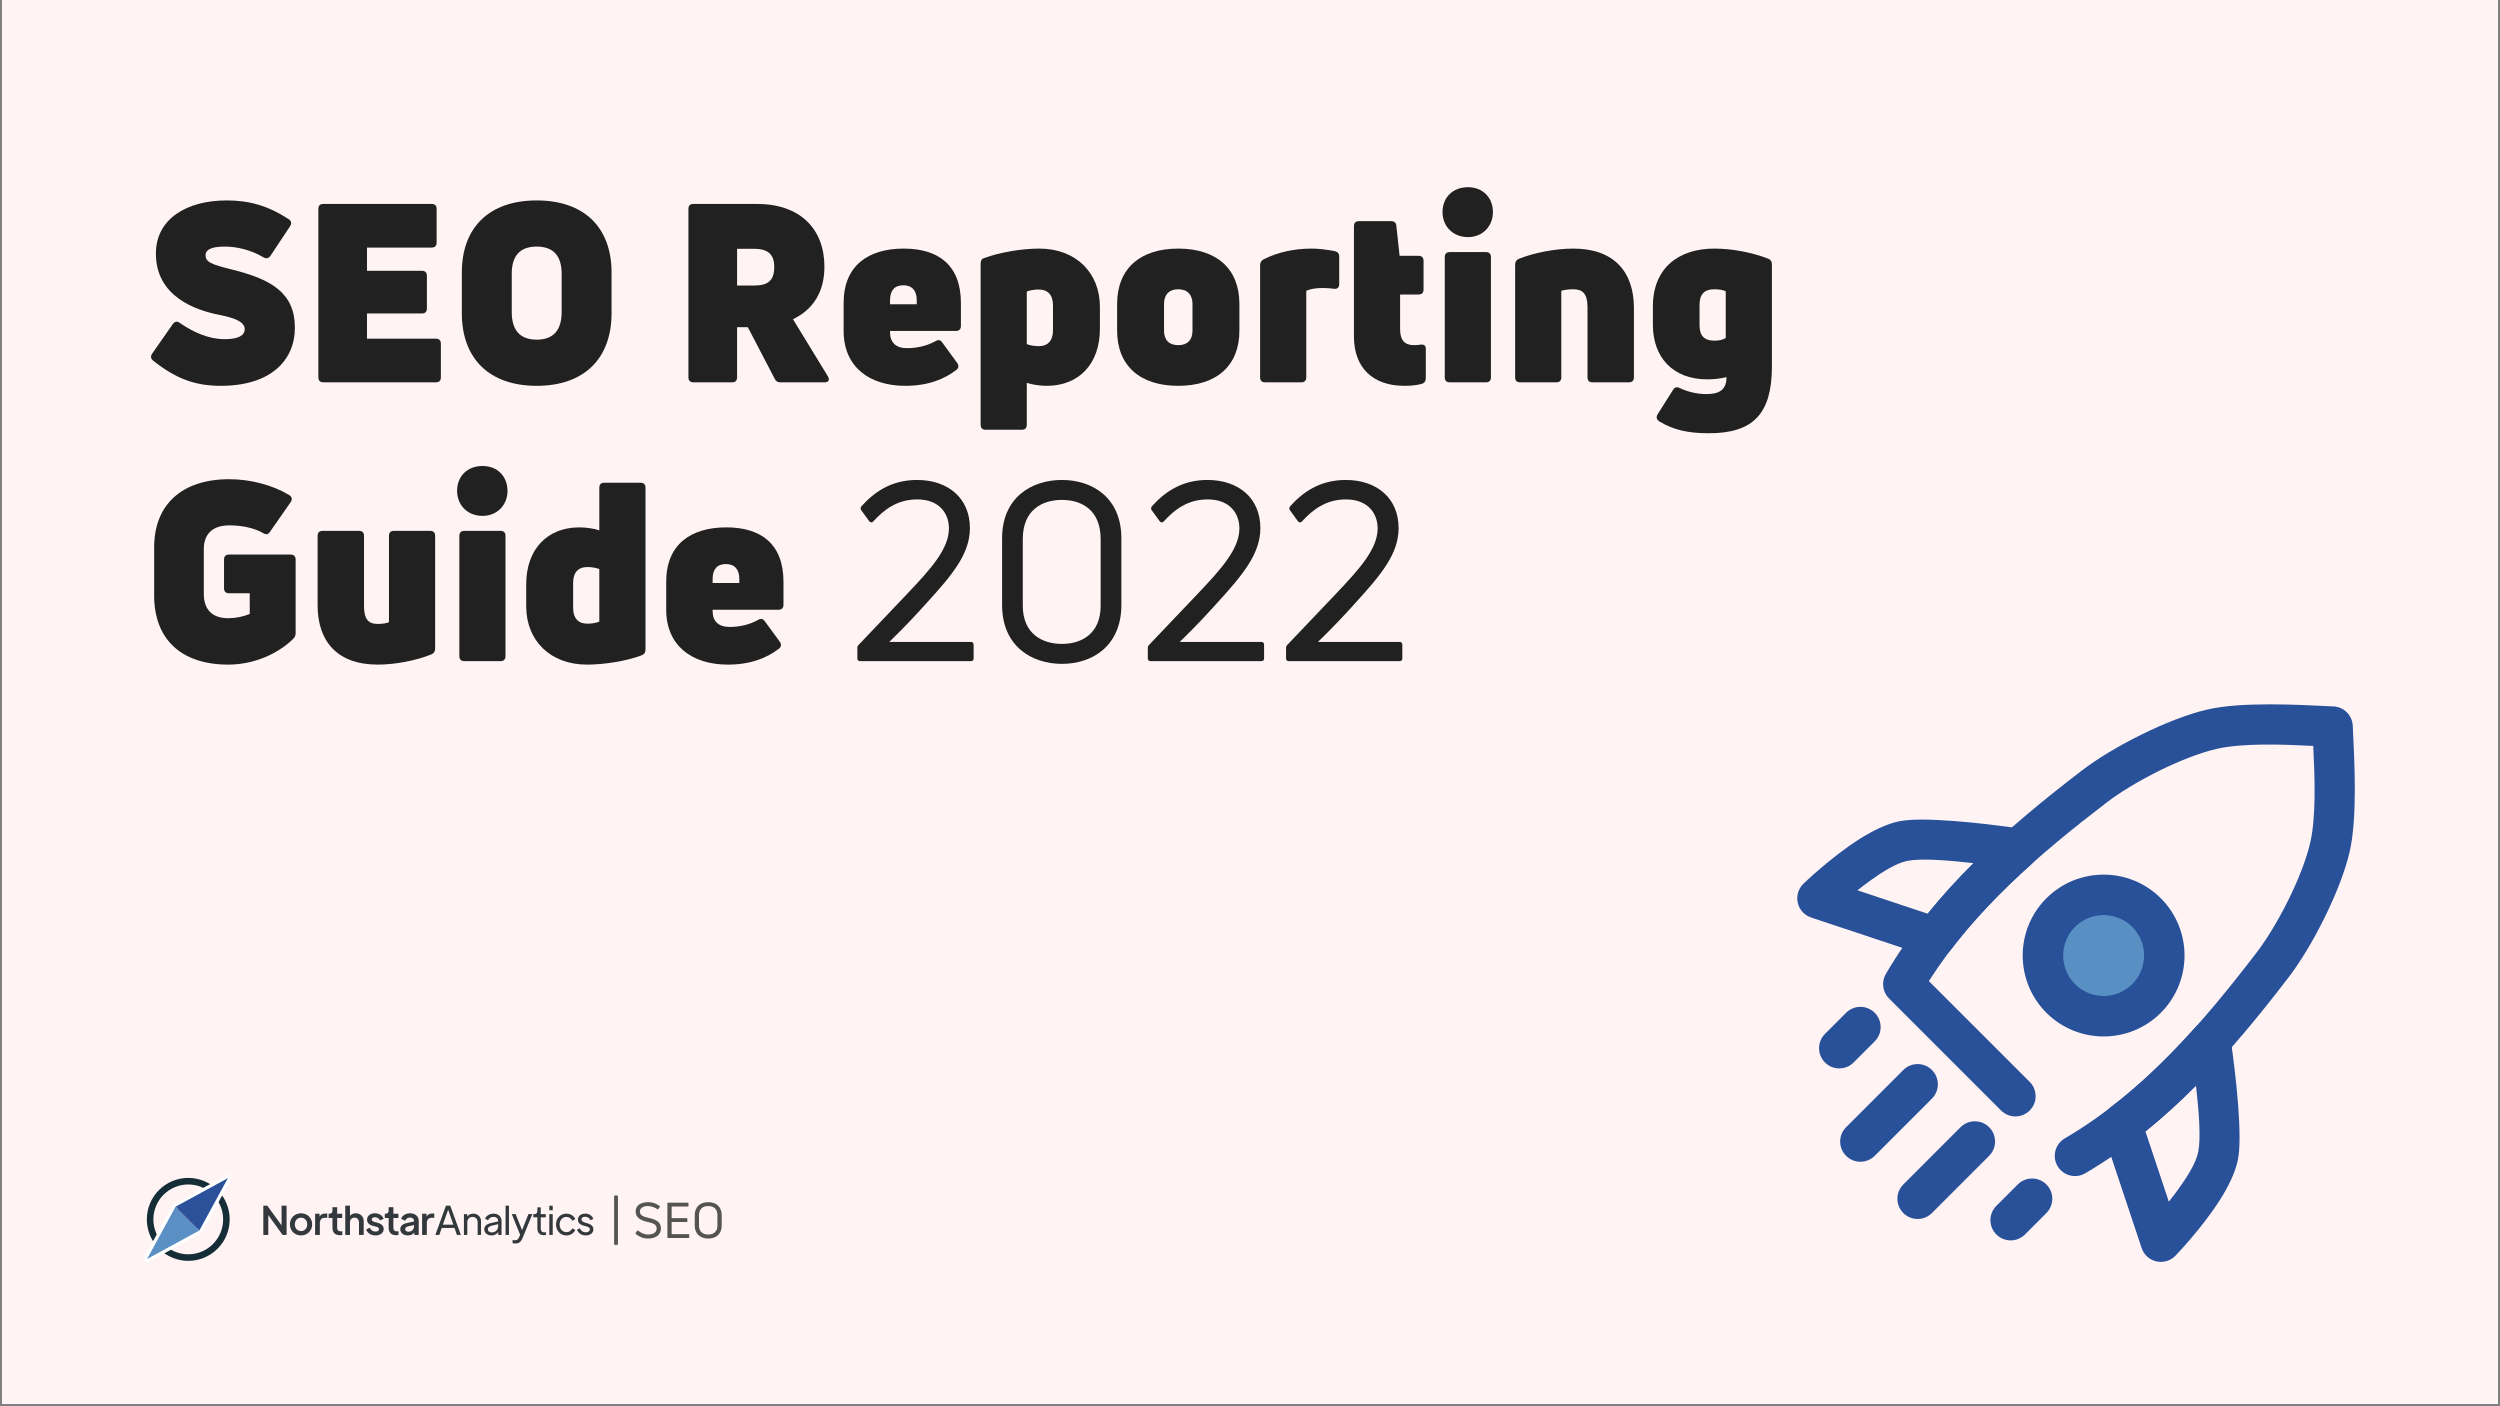
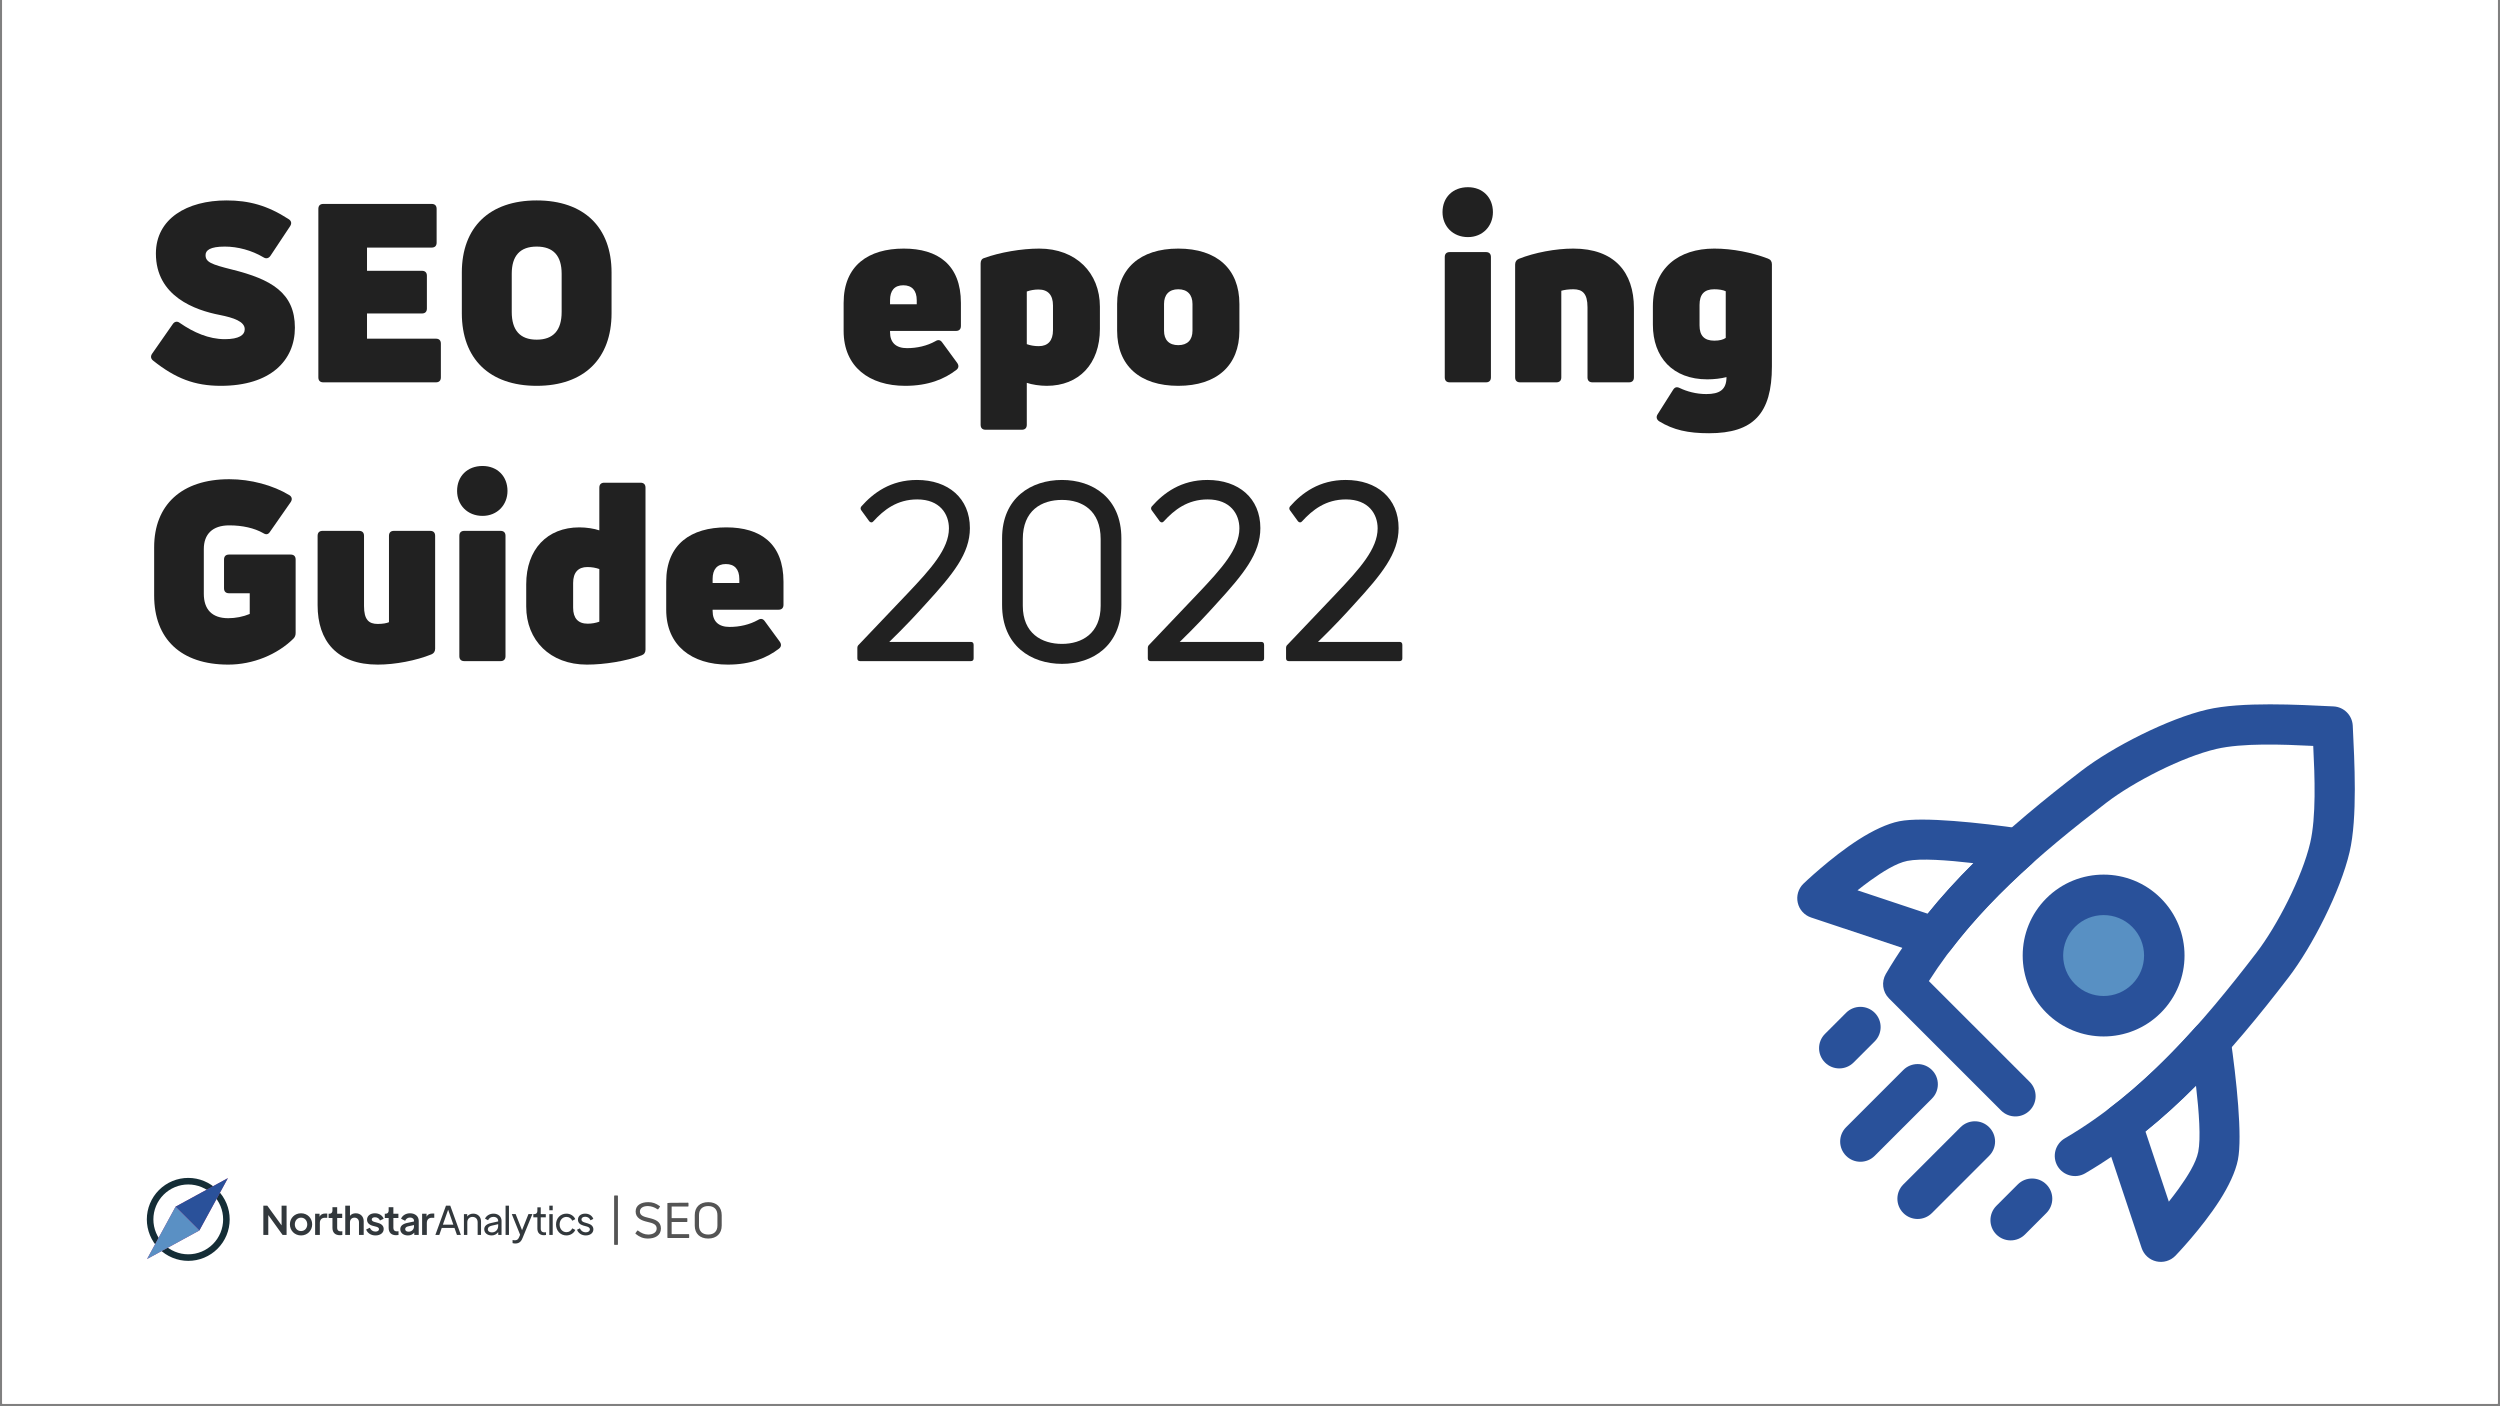
<svg xmlns="http://www.w3.org/2000/svg" width="1280" zoomAndPan="magnify" viewBox="0 0 960 540" height="720" preserveAspectRatio="xMidYMid meet" version="1.0">
  <rect x="0" y="0" width="960" height="540" fill="#808080" stroke="none" />
  <defs>
    <g />
    <clipPath id="id1">
      <path d="M 0.887 0 L 959.113 0 L 959.113 539 L 0.887 539 Z M 0.887 0 " clip-rule="nonzero" />
    </clipPath>
    <clipPath id="id2">
      <path d="M 54.789 450.711 L 102 450.711 L 102 485.148 L 54.789 485.148 Z M 54.789 450.711 " clip-rule="nonzero" />
    </clipPath>
  </defs>
  <g clip-path="url(#id1)">
    <path fill="#ffffff" d="M 0.887 0 L 959.113 0 L 959.113 546.488 L 0.887 546.488 Z M 0.887 0 " fill-opacity="1" fill-rule="nonzero" />
    <path fill="#fff3f4" d="M 0.887 0 L 959.113 0 L 959.113 539 L 0.887 539 Z M 0.887 0 " fill-opacity="1" fill-rule="nonzero" />
    <path fill="#ffffff" d="M 0.887 0 L 959.113 0 L 959.113 539 L 0.887 539 Z M 0.887 0 " fill-opacity="1" fill-rule="nonzero" />
-     <path fill="#fff3f4" d="M 0.887 0 L 959.113 0 L 959.113 539 L 0.887 539 Z M 0.887 0 " fill-opacity="1" fill-rule="nonzero" />
  </g>
  <g clip-path="url(#id2)">
    <path stroke-linecap="butt" transform="matrix(0.839, 0, 0, 0.84, 54.787, 450.718)" fill="none" stroke-linejoin="miter" d="M 38.323 20.861 C 38.323 22.01 38.211 23.146 37.988 24.271 C 37.764 25.393 37.434 26.486 36.996 27.547 C 36.554 28.603 36.018 29.612 35.381 30.566 C 34.743 31.515 34.021 32.399 33.211 33.208 C 32.401 34.022 31.516 34.743 30.562 35.381 C 29.612 36.018 28.607 36.558 27.545 36.995 C 26.484 37.432 25.394 37.763 24.267 37.991 C 23.145 38.214 22.009 38.326 20.864 38.326 C 19.719 38.326 18.583 38.214 17.456 37.991 C 16.334 37.763 15.24 37.432 14.183 36.995 C 13.122 36.558 12.116 36.018 11.162 35.381 C 10.207 34.743 9.327 34.022 8.517 33.208 C 7.707 32.399 6.981 31.515 6.343 30.566 C 5.71 29.612 5.17 28.603 4.732 27.547 C 4.295 26.486 3.959 25.393 3.736 24.271 C 3.512 23.146 3.401 22.01 3.401 20.861 C 3.401 19.717 3.512 18.582 3.736 17.456 C 3.959 16.33 4.295 15.242 4.732 14.181 C 5.17 13.12 5.71 12.115 6.343 11.162 C 6.981 10.208 7.707 9.329 8.517 8.515 C 9.327 7.705 10.207 6.984 11.162 6.347 C 12.116 5.709 13.122 5.17 14.183 4.732 C 15.24 4.29 16.334 3.96 17.456 3.737 C 18.583 3.513 19.719 3.402 20.864 3.402 C 22.009 3.402 23.145 3.513 24.267 3.737 C 25.394 3.96 26.484 4.29 27.545 4.732 C 28.607 5.17 29.612 5.709 30.562 6.347 C 31.516 6.984 32.401 7.705 33.211 8.515 C 34.021 9.329 34.743 10.208 35.381 11.162 C 36.018 12.115 36.554 13.12 36.996 14.181 C 37.434 15.242 37.764 16.33 37.988 17.456 C 38.211 18.582 38.323 19.717 38.323 20.861 Z M 38.323 20.861 " stroke="#142d36" stroke-width="3" stroke-opacity="1" stroke-miterlimit="4" />
  </g>
  <path fill="#b84384" d="M 87.508 452.398 L 67.422 463.363 L 56.465 483.465 L 76.555 472.5 Z M 87.508 452.398 " fill-opacity="1" fill-rule="evenodd" />
-   <path fill="#ffffff" d="M 67.422 463.363 L 66.82 462.258 C 66.605 462.371 66.434 462.547 66.316 462.758 Z M 87.508 452.398 L 88.613 453 C 88.883 452.512 88.793 451.902 88.398 451.508 C 88.004 451.113 87.398 451.023 86.906 451.293 Z M 56.465 483.465 L 55.359 482.863 C 55.094 483.352 55.18 483.961 55.574 484.355 C 55.969 484.75 56.578 484.84 57.066 484.57 Z M 76.555 472.5 L 77.156 473.605 C 77.367 473.488 77.543 473.316 77.656 473.102 Z M 68.023 464.469 L 88.113 453.504 L 86.906 451.293 L 66.82 462.258 Z M 57.57 484.066 L 68.527 463.965 L 66.316 462.758 L 55.359 482.863 Z M 75.949 471.395 L 55.863 482.359 L 57.066 484.57 L 77.156 473.605 Z M 86.406 451.793 L 75.449 471.898 L 77.656 473.102 L 88.613 453 Z M 86.406 451.793 " fill-opacity="1" fill-rule="nonzero" />
  <path fill="#2a519a" d="M 76.555 472.5 L 67.422 463.363 L 87.508 452.398 Z M 76.555 472.5 " fill-opacity="1" fill-rule="nonzero" />
  <path fill="#5a90c4" d="M 67.422 463.363 L 76.555 472.5 L 56.465 483.465 Z M 67.422 463.363 " fill-opacity="1" fill-rule="nonzero" />
  <path fill="#32383c" d="M 108.129 462.969 L 108.129 470.539 L 102.633 462.969 L 101.121 462.969 L 101.121 474.227 L 103.023 474.227 L 103.023 466.582 L 108.523 474.227 L 110.047 474.227 L 110.047 462.969 Z M 115.598 474.41 C 117.969 474.41 119.871 472.609 119.871 470.148 C 119.871 467.684 117.984 465.902 115.598 465.902 C 113.199 465.902 111.324 467.684 111.324 470.148 C 111.324 472.609 113.211 474.41 115.598 474.41 Z M 115.598 472.73 C 114.211 472.73 113.211 471.66 113.211 470.164 C 113.211 468.668 114.211 467.578 115.598 467.578 C 116.973 467.578 117.984 468.668 117.984 470.164 C 117.984 471.66 116.973 472.73 115.598 472.73 Z M 124.918 465.992 C 123.922 465.992 123.137 466.324 122.715 467.215 L 122.715 466.082 L 121.008 466.082 L 121.008 474.227 L 122.82 474.227 L 122.82 469.617 C 122.82 468.348 123.574 467.625 124.691 467.625 L 125.672 467.625 L 125.672 465.992 Z M 130.516 474.32 C 130.801 474.32 131.164 474.289 131.449 474.242 L 131.449 472.793 C 131.254 472.824 131.059 472.84 130.906 472.84 C 129.758 472.84 129.473 472.188 129.473 471.492 L 129.473 467.715 L 131.406 467.715 L 131.406 466.082 L 129.473 466.082 L 129.473 463.559 L 127.66 463.559 L 127.66 464.859 C 127.66 465.645 127.207 466.082 126.422 466.082 L 126.18 466.082 L 126.18 467.715 L 127.66 467.715 L 127.66 471.492 C 127.66 473.293 128.688 474.32 130.516 474.32 Z M 136.594 465.902 C 135.66 465.902 134.859 466.25 134.391 466.883 L 134.391 462.969 L 132.578 462.969 L 132.578 474.227 L 134.391 474.227 L 134.391 469.391 C 134.391 468.289 135.086 467.578 136.125 467.578 C 137.152 467.578 137.848 468.289 137.848 469.391 L 137.848 474.227 L 139.66 474.227 L 139.66 468.938 C 139.66 467.141 138.406 465.902 136.594 465.902 Z M 144.195 474.41 C 146.051 474.41 147.336 473.414 147.336 471.945 C 147.336 470.812 146.582 469.996 145.176 469.605 L 143.727 469.195 C 143.258 469.059 142.746 468.801 142.746 468.289 C 142.746 467.773 143.211 467.426 143.969 467.426 C 144.891 467.426 145.613 467.895 145.914 468.668 L 147.336 468 C 146.836 466.703 145.566 465.902 143.969 465.902 C 142.172 465.902 140.945 466.898 140.945 468.363 C 140.945 469.469 141.656 470.297 143.078 470.691 L 144.465 471.055 C 144.965 471.191 145.539 471.434 145.539 471.992 C 145.539 472.551 145.008 472.93 144.195 472.93 C 143.227 472.93 142.426 472.414 142.004 471.449 L 140.602 472.129 C 141.113 473.547 142.504 474.41 144.195 474.41 Z M 152.094 474.32 C 152.383 474.32 152.746 474.289 153.031 474.242 L 153.031 472.793 C 152.836 472.824 152.641 472.84 152.488 472.84 C 151.34 472.84 151.055 472.188 151.055 471.492 L 151.055 467.715 L 152.984 467.715 L 152.984 466.082 L 151.055 466.082 L 151.055 463.559 L 149.242 463.559 L 149.242 464.859 C 149.242 465.645 148.789 466.082 148.004 466.082 L 147.762 466.082 L 147.762 467.715 L 149.242 467.715 L 149.242 471.492 C 149.242 473.293 150.27 474.32 152.094 474.32 Z M 157.449 465.902 C 155.836 465.902 154.477 466.762 154.008 468 L 155.578 468.789 C 155.879 468.016 156.574 467.531 157.449 467.531 C 158.355 467.531 158.977 468.031 158.977 468.789 L 158.977 469.043 L 156.305 469.617 C 154.656 469.98 153.707 470.781 153.707 471.992 C 153.707 473.383 154.852 474.41 156.664 474.41 C 157.648 474.41 158.477 474.047 159.082 473.32 L 159.082 474.227 L 160.789 474.227 L 160.789 468.789 C 160.789 467.094 159.43 465.902 157.449 465.902 Z M 156.875 472.973 C 156.09 472.973 155.594 472.598 155.594 471.977 C 155.594 471.477 155.984 471.086 156.664 470.934 L 158.977 470.418 L 158.977 470.949 C 158.977 472.098 158.086 472.973 156.875 472.973 Z M 166 465.992 C 165.004 465.992 164.219 466.324 163.797 467.215 L 163.797 466.082 L 162.09 466.082 L 162.09 474.227 L 163.902 474.227 L 163.902 469.617 C 163.902 468.348 164.656 467.625 165.773 467.625 L 166.758 467.625 L 166.758 465.992 Z M 172.898 462.969 L 171.254 462.969 L 167.176 474.227 L 168.688 474.227 L 169.621 471.539 L 174.531 471.539 L 175.469 474.227 L 176.977 474.227 Z M 170.059 470.285 L 172.086 464.523 L 174.094 470.285 Z M 181.727 466.035 C 180.746 466.035 179.883 466.445 179.414 467.141 L 179.414 466.219 L 178.148 466.219 L 178.148 474.227 L 179.445 474.227 L 179.445 469.375 C 179.445 468.121 180.246 467.293 181.438 467.293 C 182.648 467.293 183.418 468.105 183.418 469.375 L 183.418 474.227 L 184.715 474.227 L 184.715 468.953 C 184.715 467.277 183.465 466.035 181.727 466.035 Z M 189.484 466.035 C 188.004 466.035 186.703 466.883 186.25 467.973 L 187.414 468.574 C 187.762 467.789 188.516 467.277 189.484 467.277 C 190.539 467.277 191.297 467.879 191.297 468.801 L 191.297 469.027 L 188.516 469.648 C 186.902 470.012 185.949 470.828 185.949 472.008 C 185.949 473.414 187.098 474.41 188.805 474.41 C 189.832 474.41 190.781 473.91 191.324 473.109 L 191.324 474.227 L 192.594 474.227 L 192.594 468.801 C 192.594 467.172 191.309 466.035 189.484 466.035 Z M 188.879 473.246 C 187.926 473.246 187.324 472.762 187.324 472.008 C 187.324 471.355 187.914 470.859 188.82 470.66 L 191.297 470.086 L 191.297 470.781 C 191.297 472.188 190.285 473.246 188.879 473.246 Z M 194.141 474.227 L 195.441 474.227 L 195.441 462.969 L 194.141 462.969 Z M 202.926 466.203 L 200.465 472.398 L 198.004 466.203 L 196.523 466.203 L 199.727 474.152 L 199.379 474.984 C 199.137 475.543 198.836 476.27 197.656 476.27 C 197.34 476.27 196.977 476.223 196.824 476.18 L 196.824 477.344 C 197.129 477.461 197.52 477.508 197.883 477.508 C 199.758 477.508 200.328 476.238 200.738 475.227 L 204.438 466.203 Z M 208.871 474.32 C 209.098 474.32 209.418 474.305 209.672 474.242 L 209.672 473.184 C 209.508 473.215 209.281 473.23 209.113 473.23 C 207.738 473.23 207.648 472.293 207.648 471.781 L 207.648 467.457 L 209.582 467.457 L 209.582 466.219 L 207.648 466.219 L 207.648 463.617 L 206.352 463.617 L 206.352 465.039 C 206.352 465.75 205.898 466.219 205.203 466.219 L 204.797 466.219 L 204.797 467.457 L 206.352 467.457 L 206.352 471.781 C 206.352 473.398 207.258 474.32 208.871 474.32 Z M 210.941 464.738 L 212.242 464.738 L 212.242 462.969 L 210.941 462.969 Z M 210.941 474.227 L 212.242 474.227 L 212.242 466.219 L 210.941 466.219 Z M 217.512 474.41 C 219.07 474.41 220.414 473.473 220.91 472.293 L 219.75 471.688 C 219.355 472.566 218.555 473.156 217.512 473.156 C 216.004 473.156 214.887 471.887 214.887 470.223 C 214.887 468.531 216.004 467.293 217.512 467.293 C 218.555 467.293 219.355 467.879 219.75 468.758 L 220.91 468.152 C 220.414 466.957 219.082 466.035 217.512 466.035 C 215.219 466.035 213.512 467.805 213.512 470.207 C 213.512 472.609 215.219 474.41 217.512 474.41 Z M 224.941 474.41 C 226.66 474.41 227.855 473.457 227.855 472.066 C 227.855 470.992 227.129 470.207 225.785 469.816 L 224.426 469.406 C 223.73 469.195 223.277 468.832 223.277 468.289 C 223.277 467.652 223.852 467.23 224.715 467.23 C 225.664 467.23 226.422 467.73 226.754 468.59 L 227.84 468.062 C 227.371 466.809 226.195 466.035 224.715 466.035 C 223.051 466.035 221.934 466.973 221.934 468.363 C 221.934 469.453 222.629 470.223 223.973 470.602 L 225.289 470.965 C 226.027 471.176 226.512 471.492 226.512 472.066 C 226.512 472.73 225.875 473.215 224.941 473.215 C 223.945 473.215 223.082 472.688 222.676 471.676 L 221.574 472.219 C 222.086 473.578 223.371 474.41 224.941 474.41 Z M 224.941 474.41 " fill-opacity="1" fill-rule="nonzero" />
  <path fill="#5890c3" d="M 824.273 350.438 C 833.363 359.543 833.363 374.309 824.273 383.398 C 815.168 392.504 800.406 392.504 791.316 383.398 C 782.211 374.309 782.211 359.543 791.316 350.438 C 800.406 341.352 815.168 341.352 824.273 350.438 " fill-opacity="1" fill-rule="evenodd" />
  <path fill="#29519a" d="M 829.766 344.945 C 817.645 332.82 797.945 332.82 785.805 344.945 C 773.684 357.07 773.684 376.766 785.805 388.906 C 797.945 401.031 817.645 401.031 829.766 388.906 C 841.891 376.766 841.891 357.07 829.766 344.945 Z M 818.781 355.934 C 824.836 362.004 824.836 371.852 818.781 377.906 C 812.711 383.977 802.863 383.977 796.809 377.906 C 790.738 371.852 790.738 362.004 796.809 355.934 C 802.863 349.879 812.711 349.879 818.781 355.934 " fill-opacity="1" fill-rule="evenodd" />
  <path fill="#29519a" d="M 740.691 376.738 L 779.402 415.445 C 782.438 418.48 782.438 423.414 779.402 426.434 C 776.367 429.469 771.453 429.469 768.418 426.434 L 725.383 383.398 C 722.879 380.91 722.391 377.039 724.168 373.988 C 742.664 342.367 770.707 317.891 799.359 295.934 C 811.223 286.828 832.605 275.945 847.535 272.473 C 860.738 269.391 882.5 270.605 896.066 271.258 C 900.055 271.457 903.258 274.656 903.457 278.648 C 904.109 292.215 905.32 313.977 902.242 327.176 C 898.766 342.109 887.887 363.488 878.781 375.355 C 856.824 404.004 832.348 432.047 800.723 450.547 C 797.02 452.715 792.254 451.457 790.086 447.77 C 787.93 444.066 789.176 439.301 792.879 437.133 C 822.758 419.652 845.699 392.973 866.445 365.902 C 874.441 355.492 884.062 336.75 887.113 323.656 C 889.434 313.703 888.887 298.422 888.281 286.434 C 876.293 285.824 861.012 285.281 851.059 287.602 C 837.961 290.652 819.223 300.273 808.812 308.27 C 783.305 327.812 758.129 349.316 740.691 376.738 " fill-opacity="1" fill-rule="evenodd" />
  <path fill="#29519a" d="M 780.238 331.684 C 782.484 329.68 783.363 326.539 782.484 323.656 C 781.617 320.758 779.145 318.633 776.172 318.207 C 760.434 315.934 738.297 313.566 729.355 315.355 C 724.684 316.281 719.191 318.922 713.863 322.305 C 702.906 329.301 692.496 339.363 692.496 339.363 C 690.555 341.258 689.734 344.035 690.344 346.676 C 690.934 349.316 692.879 351.457 695.457 352.32 L 740.496 367.328 C 743.652 368.391 747.113 367.312 749.129 364.688 C 758.309 352.656 768.934 341.805 780.238 331.684 Z M 757.824 331.457 C 747.582 330.273 737.535 329.559 732.391 330.59 C 728.098 331.457 722.953 334.734 718.203 338.133 C 716.488 339.375 714.82 340.652 713.273 341.879 L 740.238 350.863 C 745.715 344.066 751.617 337.617 757.824 331.457 " fill-opacity="1" fill-rule="evenodd" />
  <path fill="#29519a" d="M 856.504 398.543 C 856.082 395.57 853.957 393.094 851.059 392.23 C 848.176 391.352 845.031 392.23 843.031 394.477 C 832.91 405.781 822.059 416.402 810.023 425.582 C 807.398 427.602 806.324 431.062 807.387 434.219 L 822.395 479.258 C 823.258 481.836 825.398 483.777 828.039 484.371 C 830.68 484.977 833.453 484.156 835.352 482.215 C 835.352 482.215 845.414 471.805 852.406 460.848 C 855.793 455.523 858.434 450.031 859.359 445.355 C 861.148 436.418 858.781 414.277 856.504 398.543 Z M 843.258 416.891 C 837.098 423.094 830.648 429 823.848 434.477 L 832.832 461.441 C 834.062 459.895 835.336 458.223 836.582 456.508 C 839.98 451.762 843.258 446.617 844.121 442.32 C 845.156 437.176 844.441 427.133 843.258 416.891 " fill-opacity="1" fill-rule="evenodd" />
  <path fill="#29519a" d="M 708.902 388.906 L 700.797 397.012 C 697.762 400.047 697.762 404.961 700.797 407.996 C 703.816 411.031 708.75 411.031 711.785 407.996 L 719.887 399.895 C 722.922 396.859 722.922 391.926 719.887 388.906 C 716.852 385.871 711.938 385.871 708.902 388.906 " fill-opacity="1" fill-rule="evenodd" />
  <path fill="#29519a" d="M 730.875 410.879 L 708.902 432.852 C 705.867 435.887 705.867 440.805 708.902 443.84 C 711.938 446.875 716.852 446.875 719.887 443.84 L 741.859 421.867 C 744.895 418.832 744.895 413.898 741.859 410.879 C 738.824 407.844 733.91 407.844 730.875 410.879 " fill-opacity="1" fill-rule="evenodd" />
  <path fill="#29519a" d="M 752.848 432.852 L 730.875 454.824 C 727.84 457.859 727.84 462.777 730.875 465.812 C 733.91 468.848 738.824 468.848 741.859 465.812 L 763.832 443.84 C 766.867 440.805 766.867 435.887 763.832 432.852 C 760.812 429.816 755.883 429.816 752.848 432.852 " fill-opacity="1" fill-rule="evenodd" />
  <path fill="#29519a" d="M 774.82 454.824 L 766.594 463.051 C 763.574 466.086 763.574 471 766.594 474.035 C 769.629 477.07 774.562 477.07 777.598 474.035 L 785.805 465.812 C 788.84 462.777 788.84 457.859 785.805 454.824 C 782.785 451.789 777.855 451.789 774.82 454.824 " fill-opacity="1" fill-rule="evenodd" />
  <g fill="#212121" fill-opacity="1">
    <g transform="translate(54.787, 146.818)">
      <g>
        <path d="M 58.453 -20.984 C 58.453 -34.398 49.348 -39.574 34.305 -43.312 C 26.254 -45.324 24.148 -46.188 24.148 -48.871 C 24.148 -50.691 25.871 -52.129 31.527 -52.129 C 36.508 -52.129 41.875 -50.691 46.379 -48.008 C 47.434 -47.336 48.391 -47.625 49.062 -48.582 L 56.633 -59.984 C 57.301 -61.039 57.109 -61.996 56.055 -62.668 C 47.91 -67.938 40.82 -69.855 32.195 -69.855 C 17.055 -69.855 5.078 -62.859 5.078 -49.445 C 5.078 -32.965 20.219 -27.691 29.609 -25.871 C 34.879 -24.816 39.191 -23.379 39.191 -20.41 C 39.191 -18.207 37.082 -16.578 31.527 -16.578 C 25.395 -16.578 19.547 -19.164 14.277 -22.805 C 13.32 -23.574 12.266 -23.379 11.594 -22.422 L 3.641 -11.02 C 2.969 -10.062 3.066 -9.102 4.023 -8.336 C 12.555 -1.531 19.93 1.34 29.992 1.34 C 49.156 1.34 58.453 -8.434 58.453 -20.984 Z M 58.453 -20.984 " />
      </g>
    </g>
  </g>
  <g fill="#212121" fill-opacity="1">
    <g transform="translate(115.826, 146.818)">
      <g>
        <path d="M 25.105 -16.77 L 25.105 -26.445 L 46.188 -26.445 C 47.434 -26.445 48.102 -27.117 48.102 -28.363 L 48.102 -40.918 C 48.102 -42.16 47.434 -42.832 46.188 -42.832 L 25.105 -42.832 L 25.105 -51.746 L 49.922 -51.746 C 51.168 -51.746 51.84 -52.414 51.84 -53.66 L 51.84 -66.598 C 51.84 -67.844 51.168 -68.512 49.922 -68.512 L 8.336 -68.512 C 7.09 -68.512 6.422 -67.844 6.422 -66.598 L 6.422 -1.918 C 6.422 -0.672 7.09 0 8.336 0 L 51.551 0 C 52.797 0 53.469 -0.672 53.469 -1.918 L 53.469 -14.852 C 53.469 -16.098 52.797 -16.77 51.551 -16.77 Z M 25.105 -16.77 " />
      </g>
    </g>
  </g>
  <g fill="#212121" fill-opacity="1">
    <g transform="translate(173.032, 146.818)">
      <g>
        <path d="M 61.805 -26.543 L 61.805 -42.16 C 61.805 -59.602 51.168 -69.855 33.059 -69.855 C 14.949 -69.855 4.312 -59.602 4.312 -42.16 L 4.312 -26.543 C 4.312 -9.008 14.949 1.34 33.059 1.34 C 51.168 1.34 61.805 -9.008 61.805 -26.543 Z M 23.477 -27.023 L 23.477 -41.684 C 23.477 -48.582 26.637 -52.129 33.059 -52.129 C 39.48 -52.129 42.641 -48.582 42.641 -41.684 L 42.641 -27.023 C 42.641 -20.027 39.48 -16.387 33.059 -16.387 C 26.637 -16.387 23.477 -20.027 23.477 -27.023 Z M 23.477 -27.023 " />
      </g>
    </g>
  </g>
  <g fill="#212121" fill-opacity="1">
    <g transform="translate(239.15, 146.818)">
      <g />
    </g>
  </g>
  <g fill="#212121" fill-opacity="1">
    <g transform="translate(257.931, 146.818)">
      <g>
-         <path d="M 41.777 0 L 58.738 0 C 60.273 0 60.75 -0.957 59.984 -2.301 L 46.57 -24.242 C 54.426 -27.98 58.645 -34.879 58.645 -44.367 C 58.645 -58.93 49.348 -68.512 32.676 -68.512 L 8.336 -68.512 C 7.09 -68.512 6.422 -67.844 6.422 -66.598 L 6.422 -1.918 C 6.422 -0.672 7.09 0 8.336 0 L 23.188 0 C 24.434 0 25.105 -0.672 25.105 -1.918 L 25.105 -21.176 L 29.227 -21.176 L 39.574 -1.34 C 40.055 -0.383 40.723 0 41.777 0 Z M 25.105 -51.266 L 31.719 -51.266 C 37.18 -51.266 39.383 -48.965 39.383 -44.27 C 39.383 -39.289 37.18 -37.18 31.719 -37.18 L 25.105 -37.18 Z M 25.105 -51.266 " />
-       </g>
+         </g>
    </g>
  </g>
  <g fill="#212121" fill-opacity="1">
    <g transform="translate(320.599, 146.818)">
      <g>
        <path d="M 48.391 -21.656 L 48.391 -30.473 C 48.391 -45.227 39.48 -51.359 26.445 -51.359 C 12.938 -51.359 3.355 -44.941 3.355 -30.473 L 3.355 -19.738 C 3.355 -5.941 13.223 1.34 27.023 1.34 C 35.836 1.34 42.066 -1.246 46.664 -4.793 C 47.625 -5.559 47.625 -6.516 46.953 -7.473 L 41.203 -15.332 C 40.531 -16.289 39.672 -16.48 38.617 -15.812 C 35.359 -13.988 31.527 -13.129 27.691 -13.129 C 23.477 -13.129 21.176 -15.234 21.176 -19.262 L 21.176 -19.738 L 46.473 -19.738 C 47.719 -19.738 48.391 -20.41 48.391 -21.656 Z M 31.43 -31.527 L 31.43 -29.992 L 21.176 -29.992 L 21.176 -31.527 C 21.176 -35.262 22.902 -37.273 26.254 -37.273 C 29.609 -37.273 31.43 -35.262 31.43 -31.527 Z M 31.43 -31.527 " />
      </g>
    </g>
  </g>
  <g fill="#212121" fill-opacity="1">
    <g transform="translate(371.96, 146.818)">
      <g>
        <path d="M 5.941 -47.719 C 4.984 -47.434 4.598 -46.664 4.598 -45.613 L 4.598 16.289 C 4.598 17.535 5.27 18.207 6.516 18.207 L 20.41 18.207 C 21.656 18.207 22.328 17.535 22.328 16.289 L 22.328 0.191 C 24.242 0.863 27.309 1.34 29.992 1.34 C 42.355 1.34 50.402 -7.09 50.402 -20.508 L 50.402 -29.035 C 50.402 -42.066 41.203 -51.359 27.117 -51.359 C 20.312 -51.359 11.977 -49.922 5.941 -47.719 Z M 26.926 -13.895 C 25.203 -13.895 23.668 -14.184 22.328 -14.66 L 22.328 -34.879 C 23.668 -35.359 25.203 -35.645 26.832 -35.645 C 30.473 -35.645 32.387 -33.539 32.387 -29.512 L 32.387 -20.027 C 32.387 -16.004 30.473 -13.895 26.926 -13.895 Z M 26.926 -13.895 " />
      </g>
    </g>
  </g>
  <g fill="#212121" fill-opacity="1">
    <g transform="translate(425.621, 146.818)">
      <g>
        <path d="M 50.309 -19.836 L 50.309 -30.09 C 50.309 -43.598 41.586 -51.359 26.832 -51.359 C 12.074 -51.359 3.355 -43.598 3.355 -30.09 L 3.355 -19.836 C 3.355 -6.422 12.074 1.34 26.832 1.34 C 41.586 1.34 50.309 -6.422 50.309 -19.836 Z M 21.367 -19.836 L 21.367 -30.09 C 21.367 -33.633 23.285 -35.742 26.832 -35.742 C 30.375 -35.742 32.293 -33.633 32.293 -30.09 L 32.293 -19.836 C 32.293 -16.289 30.375 -14.277 26.832 -14.277 C 23.285 -14.277 21.367 -16.289 21.367 -19.836 Z M 21.367 -19.836 " />
      </g>
    </g>
  </g>
  <g fill="#212121" fill-opacity="1">
    <g transform="translate(479.281, 146.818)">
      <g>
-         <path d="M 6.516 0 L 20.41 0 C 21.656 0 22.328 -0.672 22.328 -1.918 L 22.328 -35.168 C 24.148 -35.934 26.16 -36.223 28.555 -36.223 C 29.992 -36.223 31.527 -36.125 32.965 -35.934 C 34.207 -35.742 34.977 -36.414 34.977 -37.66 L 34.977 -48.293 C 34.977 -49.445 34.398 -50.113 33.25 -50.402 C 29.992 -50.977 27.117 -51.359 24.434 -51.359 C 17.727 -51.359 11.5 -50.02 5.941 -47.242 C 4.984 -46.664 4.598 -45.996 4.598 -44.941 L 4.598 -1.918 C 4.598 -0.672 5.27 0 6.516 0 Z M 6.516 0 " />
-       </g>
+         </g>
    </g>
  </g>
  <g fill="#212121" fill-opacity="1">
    <g transform="translate(515.598, 146.818)">
      <g>
-         <path d="M 22.039 -20.41 L 22.039 -33.73 L 29.129 -33.73 C 30.375 -33.73 31.047 -34.398 31.047 -35.645 L 31.047 -46.664 C 31.047 -47.91 30.375 -48.582 29.129 -48.582 L 21.848 -48.582 L 20.602 -60.082 C 20.508 -61.328 19.738 -61.902 18.59 -61.902 L 6.227 -61.902 C 4.984 -61.902 4.312 -61.23 4.312 -59.984 L 4.312 -17.633 C 4.312 -5.652 11.5 1.34 23.668 1.34 C 26.543 1.34 28.746 1.055 30.375 0.574 C 31.43 0.289 31.91 -0.574 31.91 -1.629 L 31.91 -12.84 C 31.91 -14.184 31.141 -14.66 29.801 -14.469 C 29.035 -14.375 28.27 -14.277 27.406 -14.277 C 23.766 -14.277 22.039 -16.195 22.039 -20.41 Z M 22.039 -20.41 " />
-       </g>
+         </g>
    </g>
  </g>
  <g fill="#212121" fill-opacity="1">
    <g transform="translate(550.094, 146.818)">
      <g>
        <path d="M 23.188 -65.352 C 23.188 -71.004 19.262 -74.934 13.605 -74.934 C 7.762 -74.934 3.832 -71.004 3.832 -65.352 C 3.832 -59.984 7.762 -55.77 13.605 -55.77 C 19.262 -55.77 23.188 -59.984 23.188 -65.352 Z M 6.613 0 L 20.508 0 C 21.75 0 22.422 -0.672 22.422 -1.918 L 22.422 -48.102 C 22.422 -49.348 21.75 -50.02 20.508 -50.02 L 6.613 -50.02 C 5.367 -50.02 4.695 -49.348 4.695 -48.102 L 4.695 -1.918 C 4.695 -0.672 5.367 0 6.613 0 Z M 6.613 0 " />
      </g>
    </g>
  </g>
  <g fill="#212121" fill-opacity="1">
    <g transform="translate(577.212, 146.818)">
      <g>
        <path d="M 6.516 0 L 20.41 0 C 21.656 0 22.328 -0.672 22.328 -1.918 L 22.328 -35.168 C 23.285 -35.453 24.914 -35.742 26.926 -35.742 C 30.473 -35.742 32.387 -34.113 32.387 -28.844 L 32.387 -1.918 C 32.387 -0.672 33.059 0 34.305 0 L 48.293 0 C 49.539 0 50.211 -0.672 50.211 -1.918 L 50.211 -28.555 C 50.211 -42.258 42.738 -51.359 26.926 -51.359 C 20.121 -51.359 12.074 -49.828 6.035 -47.434 C 5.078 -47.051 4.598 -46.281 4.598 -45.227 L 4.598 -1.918 C 4.598 -0.672 5.27 0 6.516 0 Z M 6.516 0 " />
      </g>
    </g>
  </g>
  <g fill="#212121" fill-opacity="1">
    <g transform="translate(631.543, 146.818)">
      <g>
        <path d="M 48.871 -6.133 L 48.871 -45.324 C 48.871 -46.379 48.391 -47.145 47.336 -47.527 C 41.301 -49.828 33.824 -51.359 26.734 -51.359 C 13.031 -51.359 3.164 -43.887 3.164 -29.129 L 3.164 -22.137 C 3.164 -9.582 10.828 -1.148 24.051 -1.148 C 26.543 -1.148 29.227 -1.438 31.43 -2.012 C 31.43 2.875 28.746 4.504 23.668 4.504 C 19.738 4.504 16.098 3.449 13.512 2.203 C 12.359 1.629 11.594 1.82 10.922 2.875 L 4.984 12.266 C 4.312 13.32 4.598 14.277 5.559 14.949 C 11.02 18.301 16.672 19.547 24.723 19.547 C 41.684 19.547 48.871 12.074 48.871 -6.133 Z M 21.082 -21.848 L 21.082 -29.703 C 21.082 -33.824 22.902 -35.742 26.734 -35.742 C 28.555 -35.742 30.184 -35.453 31.141 -34.977 L 31.141 -17.055 C 30.184 -16.387 28.746 -16.004 26.734 -16.004 C 22.902 -16.004 21.082 -17.918 21.082 -21.848 Z M 21.082 -21.848 " />
      </g>
    </g>
  </g>
  <g fill="#212121" fill-opacity="1">
    <g transform="translate(54.787, 253.87)">
      <g>
        <path d="M 57.875 -8.625 C 58.453 -9.199 58.738 -9.871 58.738 -10.828 L 58.738 -39 C 58.738 -40.246 58.07 -40.918 56.824 -40.918 L 33.156 -40.918 C 31.91 -40.918 31.238 -40.246 31.238 -39 L 31.238 -27.98 C 31.238 -26.734 31.91 -26.062 33.156 -26.062 L 41.109 -26.062 L 41.109 -18.109 C 38.617 -17.055 35.645 -16.48 32.867 -16.48 C 26.543 -16.48 23.477 -19.93 23.477 -25.871 L 23.477 -43.023 C 23.477 -48.68 26.734 -52.129 33.25 -52.129 C 38.328 -52.129 42.93 -51.074 46.281 -49.156 C 47.336 -48.484 48.199 -48.582 48.871 -49.637 L 56.824 -61.039 C 57.492 -61.996 57.398 -63.051 56.344 -63.723 C 50.02 -67.555 41.492 -69.855 33.25 -69.855 C 14.949 -69.855 4.406 -59.984 4.406 -43.695 L 4.406 -25.203 C 4.406 -8.527 14.66 1.34 32.867 1.34 C 42.355 1.34 51.648 -2.492 57.875 -8.625 Z M 57.875 -8.625 " />
      </g>
    </g>
  </g>
  <g fill="#212121" fill-opacity="1">
    <g transform="translate(117.839, 253.87)">
      <g>
        <path d="M 47.336 -50.02 L 33.441 -50.02 C 32.195 -50.02 31.527 -49.348 31.527 -48.102 L 31.527 -14.949 C 30.664 -14.566 29.129 -14.277 27.215 -14.277 C 23.766 -14.277 21.945 -15.906 21.945 -21.176 L 21.945 -48.102 C 21.945 -49.348 21.273 -50.02 20.027 -50.02 L 6.035 -50.02 C 4.793 -50.02 4.121 -49.348 4.121 -48.102 L 4.121 -21.465 C 4.121 -7.762 11.5 1.34 27.215 1.34 C 33.922 1.34 41.875 -0.191 47.816 -2.586 C 48.773 -2.969 49.254 -3.738 49.254 -4.793 L 49.254 -48.102 C 49.254 -49.348 48.582 -50.02 47.336 -50.02 Z M 47.336 -50.02 " />
      </g>
    </g>
    <g transform="translate(171.691, 253.87)">
      <g>
        <path d="M 23.188 -65.352 C 23.188 -71.004 19.262 -74.934 13.605 -74.934 C 7.762 -74.934 3.832 -71.004 3.832 -65.352 C 3.832 -59.984 7.762 -55.77 13.605 -55.77 C 19.262 -55.77 23.188 -59.984 23.188 -65.352 Z M 6.613 0 L 20.508 0 C 21.75 0 22.422 -0.672 22.422 -1.918 L 22.422 -48.102 C 22.422 -49.348 21.75 -50.02 20.508 -50.02 L 6.613 -50.02 C 5.367 -50.02 4.695 -49.348 4.695 -48.102 L 4.695 -1.918 C 4.695 -0.672 5.367 0 6.613 0 Z M 6.613 0 " />
      </g>
    </g>
    <g transform="translate(198.809, 253.87)">
      <g>
        <path d="M 31.332 -66.598 L 31.332 -50.211 C 29.418 -50.883 26.352 -51.359 23.668 -51.359 C 11.309 -51.359 3.258 -42.93 3.258 -29.512 L 3.258 -20.984 C 3.258 -7.953 12.457 1.34 26.543 1.34 C 33.348 1.34 41.586 0 47.527 -2.203 C 48.582 -2.586 49.062 -3.355 49.062 -4.406 L 49.062 -66.598 C 49.062 -67.844 48.391 -68.512 47.145 -68.512 L 33.25 -68.512 C 32.004 -68.512 31.332 -67.844 31.332 -66.598 Z M 21.273 -20.508 L 21.273 -29.992 C 21.273 -34.016 23.188 -36.125 26.734 -36.125 C 28.461 -36.125 29.992 -35.836 31.332 -35.359 L 31.332 -15.141 C 29.992 -14.66 28.461 -14.375 26.832 -14.375 C 23.188 -14.375 21.273 -16.48 21.273 -20.508 Z M 21.273 -20.508 " />
      </g>
    </g>
  </g>
  <g fill="#212121" fill-opacity="1">
    <g transform="translate(252.469, 253.87)">
      <g>
        <path d="M 48.391 -21.656 L 48.391 -30.473 C 48.391 -45.227 39.48 -51.359 26.445 -51.359 C 12.938 -51.359 3.355 -44.941 3.355 -30.473 L 3.355 -19.738 C 3.355 -5.941 13.223 1.34 27.023 1.34 C 35.836 1.34 42.066 -1.246 46.664 -4.793 C 47.625 -5.559 47.625 -6.516 46.953 -7.473 L 41.203 -15.332 C 40.531 -16.289 39.672 -16.48 38.617 -15.812 C 35.359 -13.988 31.527 -13.129 27.691 -13.129 C 23.477 -13.129 21.176 -15.234 21.176 -19.262 L 21.176 -19.738 L 46.473 -19.738 C 47.719 -19.738 48.391 -20.41 48.391 -21.656 Z M 31.43 -31.527 L 31.43 -29.992 L 21.176 -29.992 L 21.176 -31.527 C 21.176 -35.262 22.902 -37.273 26.254 -37.273 C 29.609 -37.273 31.43 -35.262 31.43 -31.527 Z M 31.43 -31.527 " />
      </g>
    </g>
  </g>
  <g fill="#212121" fill-opacity="1">
    <g transform="translate(303.83, 253.87)">
      <g />
    </g>
  </g>
  <g fill="#212121" fill-opacity="1">
    <g transform="translate(325.39, 253.87)">
      <g>
        <path d="M 4.887 0 L 47.434 0 C 48.102 0 48.484 -0.383 48.484 -1.055 L 48.484 -6.227 C 48.484 -6.996 48.102 -7.379 47.434 -7.379 L 16.098 -7.379 C 21.945 -13.031 26.832 -18.301 30.184 -22.039 C 40.531 -33.348 47.051 -41.301 47.051 -51.074 C 47.051 -62.57 38.711 -69.566 26.734 -69.566 C 16.578 -69.566 9.965 -64.586 5.367 -59.41 C 4.984 -58.93 4.984 -58.355 5.367 -57.875 L 8.434 -53.66 C 8.91 -53.18 9.488 -53.086 9.965 -53.66 C 13.988 -58.07 19.07 -62.094 26.832 -62.094 C 35.551 -62.094 39 -56.441 39 -50.977 C 39 -43.121 32.102 -35.453 23.094 -25.969 L 4.406 -6.324 C 3.93 -5.941 3.832 -5.461 3.832 -4.984 L 3.832 -1.055 C 3.832 -0.383 4.215 0 4.887 0 Z M 4.887 0 " />
      </g>
    </g>
  </g>
  <g fill="#212121" fill-opacity="1">
    <g transform="translate(378.476, 253.87)">
      <g>
        <path d="M 52.129 -21.559 L 52.129 -47.145 C 52.129 -62.766 41.012 -69.566 29.32 -69.566 C 17.535 -69.566 6.324 -62.766 6.324 -47.145 L 6.324 -21.559 C 6.324 -5.844 17.535 1.055 29.32 1.055 C 41.012 1.055 52.129 -5.844 52.129 -21.559 Z M 14.277 -21.273 L 14.277 -46.855 C 14.277 -57.875 21.465 -61.902 29.32 -61.902 C 37.082 -61.902 44.176 -57.875 44.176 -46.855 L 44.176 -21.273 C 44.176 -10.637 36.988 -6.613 29.32 -6.613 C 21.559 -6.613 14.277 -10.637 14.277 -21.273 Z M 14.277 -21.273 " />
      </g>
    </g>
  </g>
  <g fill="#212121" fill-opacity="1">
    <g transform="translate(436.928, 253.87)">
      <g>
        <path d="M 4.887 0 L 47.434 0 C 48.102 0 48.484 -0.383 48.484 -1.055 L 48.484 -6.227 C 48.484 -6.996 48.102 -7.379 47.434 -7.379 L 16.098 -7.379 C 21.945 -13.031 26.832 -18.301 30.184 -22.039 C 40.531 -33.348 47.051 -41.301 47.051 -51.074 C 47.051 -62.57 38.711 -69.566 26.734 -69.566 C 16.578 -69.566 9.965 -64.586 5.367 -59.41 C 4.984 -58.93 4.984 -58.355 5.367 -57.875 L 8.434 -53.66 C 8.91 -53.18 9.488 -53.086 9.965 -53.66 C 13.988 -58.07 19.07 -62.094 26.832 -62.094 C 35.551 -62.094 39 -56.441 39 -50.977 C 39 -43.121 32.102 -35.453 23.094 -25.969 L 4.406 -6.324 C 3.93 -5.941 3.832 -5.461 3.832 -4.984 L 3.832 -1.055 C 3.832 -0.383 4.215 0 4.887 0 Z M 4.887 0 " />
      </g>
    </g>
  </g>
  <g fill="#212121" fill-opacity="1">
    <g transform="translate(490.013, 253.87)">
      <g>
        <path d="M 4.887 0 L 47.434 0 C 48.102 0 48.484 -0.383 48.484 -1.055 L 48.484 -6.227 C 48.484 -6.996 48.102 -7.379 47.434 -7.379 L 16.098 -7.379 C 21.945 -13.031 26.832 -18.301 30.184 -22.039 C 40.531 -33.348 47.051 -41.301 47.051 -51.074 C 47.051 -62.57 38.711 -69.566 26.734 -69.566 C 16.578 -69.566 9.965 -64.586 5.367 -59.41 C 4.984 -58.93 4.984 -58.355 5.367 -57.875 L 8.434 -53.66 C 8.91 -53.18 9.488 -53.086 9.965 -53.66 C 13.988 -58.07 19.07 -62.094 26.832 -62.094 C 35.551 -62.094 39 -56.441 39 -50.977 C 39 -43.121 32.102 -35.453 23.094 -25.969 L 4.406 -6.324 C 3.93 -5.941 3.832 -5.461 3.832 -4.984 L 3.832 -1.055 C 3.832 -0.383 4.215 0 4.887 0 Z M 4.887 0 " />
      </g>
    </g>
  </g>
  <g fill="#545454" fill-opacity="1">
    <g transform="translate(234.266, 475.393)">
      <g>
        <path d="M 1.781 2.637 L 2.805 2.637 C 2.938 2.637 3.016 2.559 3.016 2.426 L 3.016 -16.117 C 3.016 -16.25 2.938 -16.328 2.805 -16.328 L 1.781 -16.328 C 1.629 -16.328 1.555 -16.25 1.555 -16.117 L 1.555 2.426 C 1.555 2.559 1.629 2.637 1.781 2.637 Z M 1.781 2.637 " />
      </g>
    </g>
  </g>
  <g fill="#545454" fill-opacity="1">
    <g transform="translate(238.835, 475.393)">
      <g />
    </g>
  </g>
  <g fill="#545454" fill-opacity="1">
    <g transform="translate(243.102, 475.393)">
      <g>
        <path d="M 10.695 -3.68 C 10.695 -6.371 8.457 -7.168 5.934 -7.738 C 3.945 -8.191 2.617 -8.703 2.617 -10.145 C 2.617 -11.527 3.887 -12.27 5.688 -12.27 C 6.996 -12.23 8.211 -11.832 9.367 -11.035 C 9.48 -10.961 9.594 -10.961 9.672 -11.074 L 10.297 -11.965 C 10.371 -12.059 10.371 -12.176 10.238 -12.25 C 8.797 -13.293 7.508 -13.766 5.82 -13.766 C 3.223 -13.766 0.984 -12.688 0.984 -10.184 C 0.984 -7.66 3.223 -6.695 5.52 -6.184 C 7.68 -5.707 9.062 -5.215 9.062 -3.641 C 9.062 -2.047 7.508 -1.328 5.785 -1.328 C 4.363 -1.348 3.188 -1.859 1.879 -2.844 C 1.781 -2.922 1.668 -2.902 1.594 -2.789 L 0.949 -1.895 C 0.871 -1.781 0.871 -1.688 0.984 -1.594 C 2.484 -0.379 3.848 0.207 5.727 0.207 C 8.398 0.207 10.695 -0.969 10.695 -3.68 Z M 10.695 -3.68 " />
      </g>
    </g>
  </g>
  <g fill="#545454" fill-opacity="1">
    <g transform="translate(254.592, 475.393)">
      <g>
-         <path d="M 3.32 -1.48 L 3.32 -6.145 L 9.141 -6.145 C 9.273 -6.145 9.348 -6.219 9.348 -6.371 L 9.348 -7.414 C 9.348 -7.566 9.273 -7.641 9.141 -7.641 L 3.32 -7.641 L 3.32 -12.078 L 9.574 -12.078 C 9.707 -12.078 9.785 -12.156 9.785 -12.289 L 9.785 -13.348 C 9.785 -13.48 9.707 -13.559 9.574 -13.559 L 1.914 -13.559 C 1.762 -13.559 1.688 -13.48 1.688 -13.348 L 1.688 -0.207 C 1.688 -0.074 1.762 0 1.914 0 L 9.84 0 C 9.973 0 10.051 -0.074 10.051 -0.207 L 10.051 -1.27 C 10.051 -1.402 9.973 -1.48 9.84 -1.48 Z M 3.32 -1.48 " />
+         <path d="M 3.32 -1.48 L 3.32 -6.145 L 9.141 -6.145 C 9.273 -6.145 9.348 -6.219 9.348 -6.371 L 9.348 -7.414 C 9.348 -7.566 9.273 -7.641 9.141 -7.641 L 3.32 -7.641 L 3.32 -12.078 L 9.574 -12.078 C 9.707 -12.078 9.785 -12.156 9.785 -12.289 L 9.785 -13.348 C 9.785 -13.48 9.707 -13.559 9.574 -13.559 C 1.762 -13.559 1.688 -13.48 1.688 -13.348 L 1.688 -0.207 C 1.688 -0.074 1.762 0 1.914 0 L 9.84 0 C 9.973 0 10.051 -0.074 10.051 -0.207 L 10.051 -1.27 C 10.051 -1.402 9.973 -1.48 9.84 -1.48 Z M 3.32 -1.48 " />
      </g>
    </g>
  </g>
  <g fill="#545454" fill-opacity="1">
    <g transform="translate(265.57, 475.393)">
      <g>
        <path d="M 11.566 -4.758 L 11.566 -8.762 C 11.566 -11.871 9.594 -13.766 6.391 -13.766 C 3.188 -13.766 1.215 -11.871 1.215 -8.762 L 1.215 -4.758 C 1.215 -1.707 3.188 0.207 6.391 0.207 C 9.594 0.207 11.566 -1.707 11.566 -4.758 Z M 2.844 -4.758 L 2.844 -8.762 C 2.844 -10.98 4.133 -12.27 6.391 -12.27 C 8.648 -12.27 9.918 -10.98 9.918 -8.762 L 9.918 -4.758 C 9.918 -2.617 8.648 -1.328 6.391 -1.328 C 4.133 -1.328 2.844 -2.617 2.844 -4.758 Z M 2.844 -4.758 " />
      </g>
    </g>
  </g>
</svg>